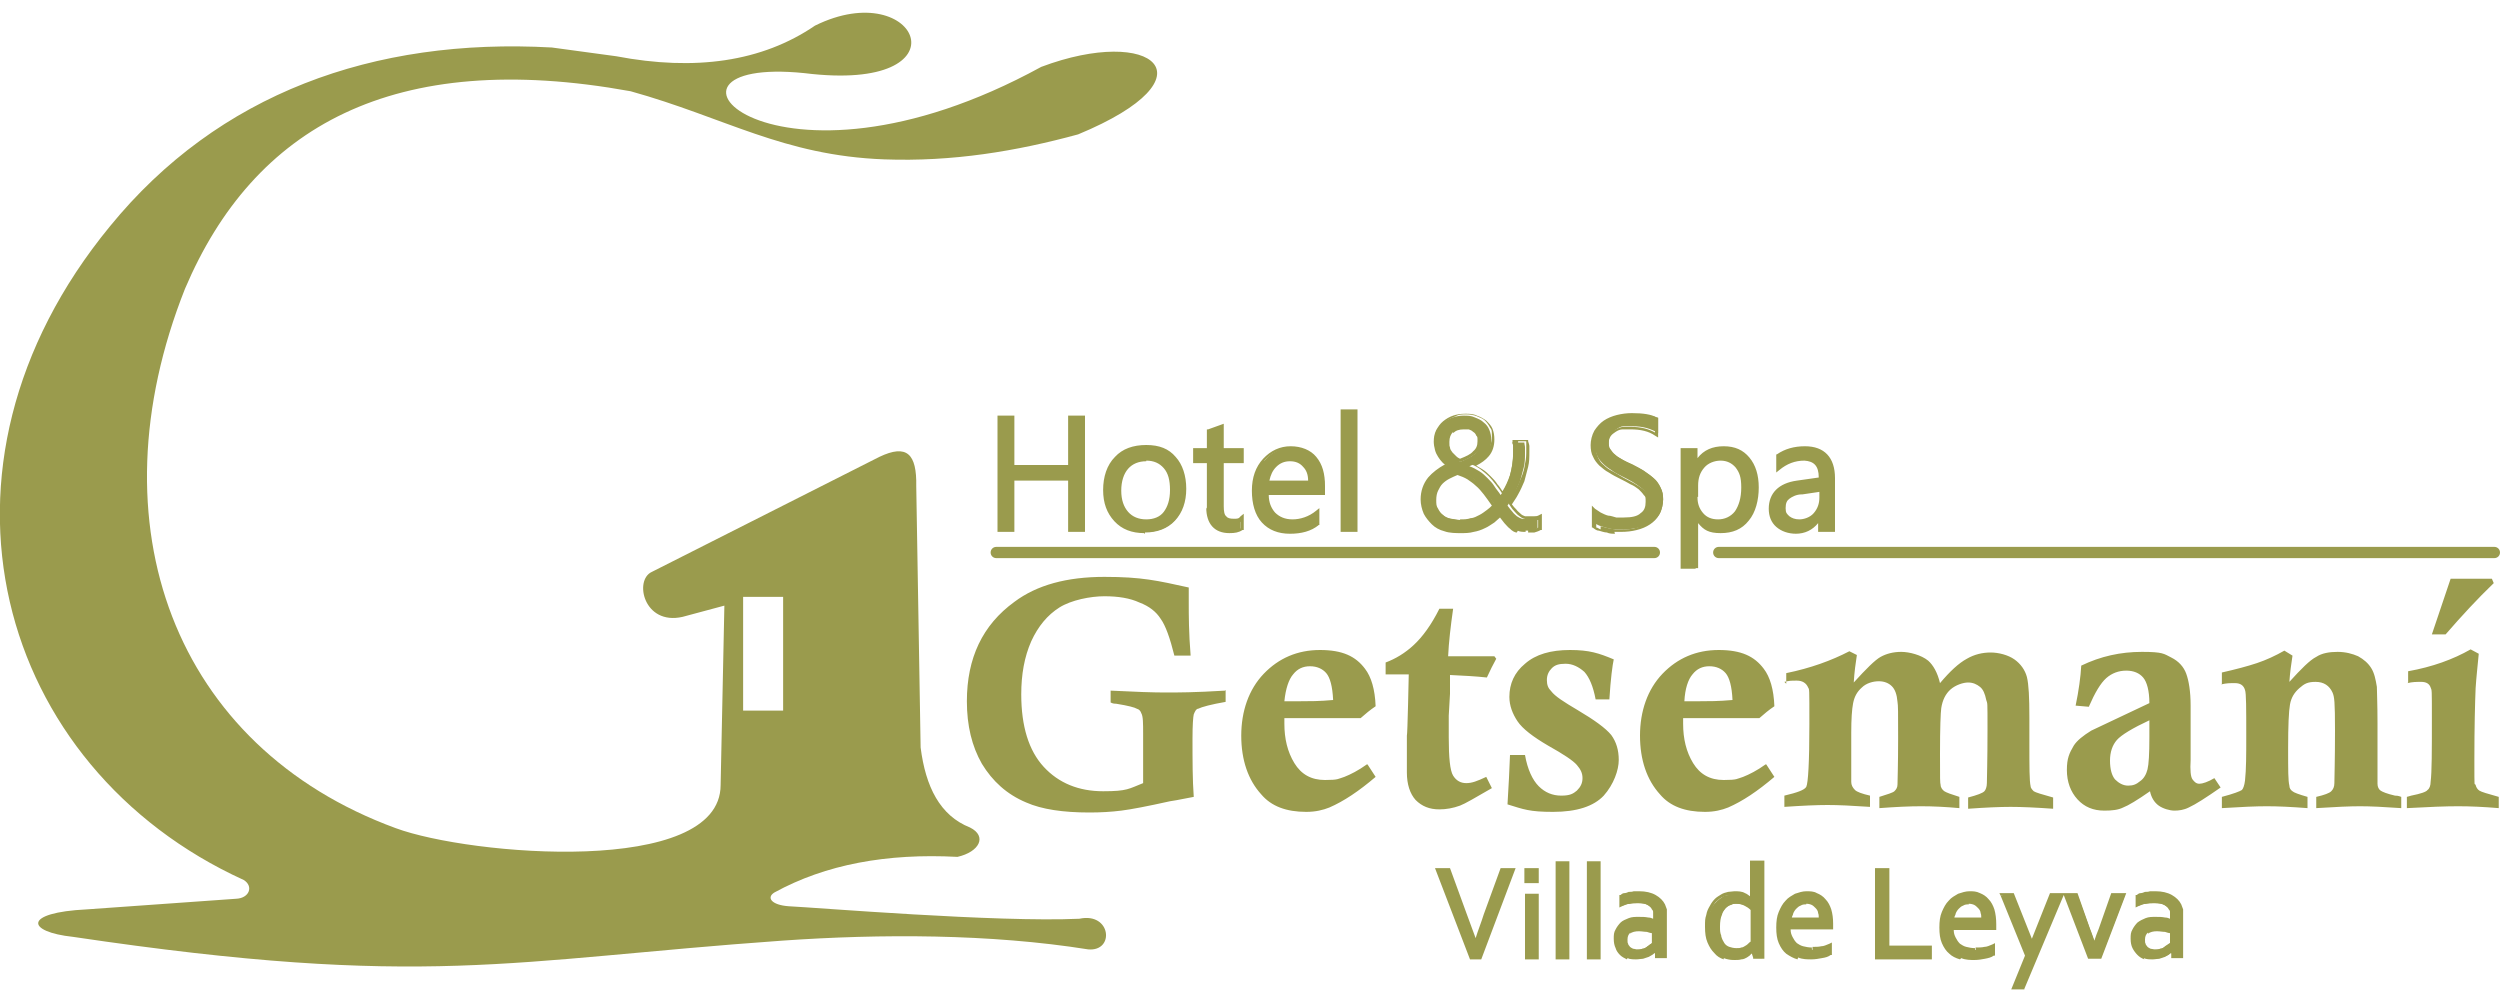
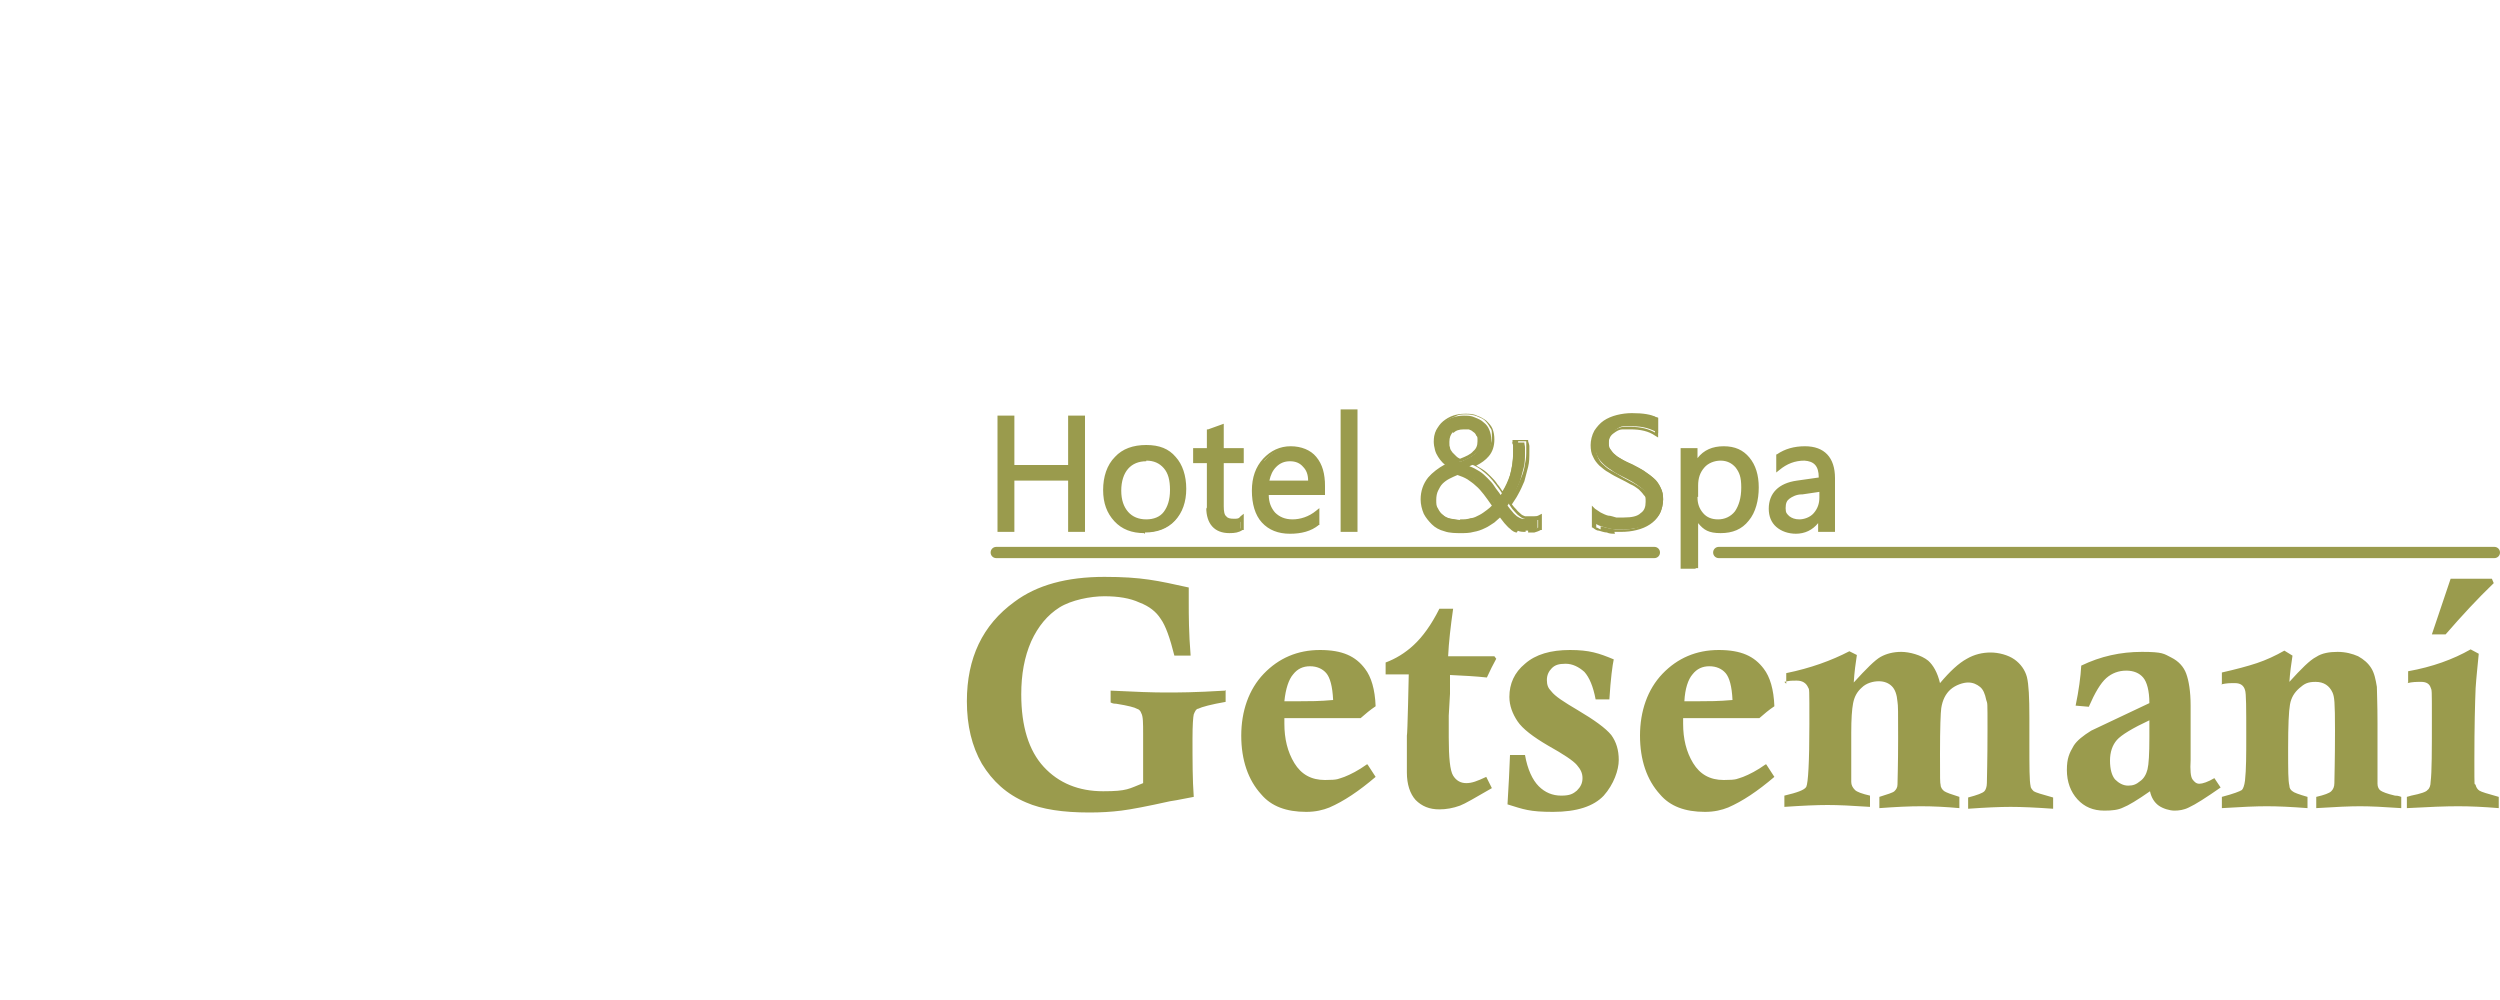
<svg xmlns="http://www.w3.org/2000/svg" id="Capa_1" version="1.1" viewBox="0 0 400 160">
  <defs>
    <style>
      .st0, .st1 {
        fill: #9a9b4d;
      }

      .st1 {
        fill-rule: evenodd;
      }

      .st2 {
        fill: #699;
        isolation: isolate;
        opacity: .4;
      }
    </style>
  </defs>
  <path class="st0" d="M173.4,84.8h-2.1v-8.2h-9.3v8.2h-2.1v-17.9h2.1v7.9h9.3v-7.9h2.1v17.9ZM183.1,85.1c-1.9,0-3.4-.6-4.5-1.8-1.1-1.2-1.7-2.8-1.7-4.8s.6-3.8,1.8-5,2.8-1.8,4.8-1.8,3.4.6,4.5,1.8c1.1,1.2,1.6,2.8,1.6,4.9s-.6,3.7-1.7,4.9c-1.2,1.2-2.7,1.8-4.6,1.8M183.3,73.5c-1.3,0-2.4.4-3.1,1.3-.8.9-1.2,2.1-1.2,3.7s.4,2.7,1.2,3.6,1.8,1.3,3.1,1.3,2.3-.4,3.1-1.3c.7-.9,1.1-2.1,1.1-3.7s-.4-2.8-1.1-3.7c-.7-.9-1.7-1.3-3.1-1.3M198.7,84.7c-.5.3-1.1.4-1.9.4-2.2,0-3.4-1.2-3.4-3.7v-7.6h-2.2v-1.7h2.2v-3.1l2-.7v3.8h3.2v1.7h-3.2v7.2c0,.9.1,1.5.4,1.8.3.4.8.6,1.4.6s1,0,1.3-.4v1.7h.2ZM211.8,78.9h-9c0,1.4.4,2.5,1.2,3.3.7.8,1.7,1.2,3,1.2s2.8-.5,4-1.4v1.9c-1.1.8-2.6,1.2-4.5,1.2s-3.2-.6-4.3-1.7c-1-1.2-1.5-2.8-1.5-4.9s.6-3.6,1.7-4.9c1.1-1.3,2.5-1.9,4.2-1.9s3,.5,3.9,1.6,1.4,2.6,1.4,4.5v1.1h0ZM209.7,77.2c0-1.2-.3-2.1-.9-2.8-.6-.7-1.3-1-2.3-1s-1.8.3-2.5,1-1.1,1.6-1.3,2.7h7ZM216.9,84.8h-2.1v-19h2.1v19ZM244.1,85.1c-.5,0-.9,0-1.3-.2-.4,0-.7-.3-1-.6-.3-.2-.6-.5-.9-.9-.3-.3-.6-.7-.9-1.2-.3.4-.7.7-1.2,1-.4.3-.9.6-1.5.9-.5.3-1.1.5-1.7.6-.6.2-1.3.2-2.1.2s-1.7,0-2.5-.3c-.7-.2-1.4-.6-1.9-1s-1-1-1.2-1.6c-.3-.6-.4-1.4-.4-2.2,0-1.3.4-2.4,1.1-3.3.7-.9,1.7-1.6,3.1-2.2-.3-.2-.5-.4-.8-.6-.2-.2-.5-.5-.7-.8s-.4-.7-.5-1c-.1-.4-.2-.8-.2-1.2,0-.7.1-1.2.4-1.8.2-.5.6-.9,1-1.3.4-.3.9-.6,1.5-.8.6-.2,1.2-.3,1.8-.3s1.2,0,1.8.3c.5.2,1,.4,1.4.8.4.3.7.7.9,1.2s.3,1,.3,1.6c0,1-.3,1.8-.9,2.5-.6.7-1.4,1.2-2.6,1.7.6.2,1.1.5,1.6.8s.9.7,1.3,1.1c.4.4.8.8,1.1,1.3s.7.9,1,1.4c.7-.9,1.2-2,1.5-3.1s.5-2.3.5-3.6,0-.6,0-.9,0-.6-.2-.8h2c0,.3.1.5.1.8v.9c0,.8,0,1.5-.2,2.3s-.4,1.5-.6,2.2c-.3.7-.6,1.4-.9,2.1-.3.6-.7,1.2-1.1,1.8.3.4.6.8.8,1,.2.3.5.5.7.7.3.2.5.3.8.4s.6,0,.9,0,.5,0,.8,0c.3,0,.5-.2.8-.3v1.9c-.3,0-.6.2-.9.3h-1M233.6,83.3c.6,0,1.2,0,1.8-.2.5,0,1-.3,1.5-.6.5-.2.9-.5,1.2-.8.4-.3.7-.6,1-1-.5-.8-1-1.5-1.4-2-.4-.6-.9-1-1.3-1.5-.4-.4-.9-.8-1.4-1-.5-.3-1.1-.6-1.7-.8-.5.2-1,.4-1.5.7-.4.3-.8.6-1.1.9s-.6.8-.8,1.2c-.2.5-.3,1-.3,1.6s.1,1.1.3,1.5.5.8.9,1.1c.4.3.8.5,1.3.6s1,.2,1.6.2M236.7,70.6c0-.4,0-.8-.2-1.1-.2-.3-.3-.5-.6-.7-.2-.2-.5-.3-.8-.4-.3,0-.6,0-.9,0-.8,0-1.5.2-2,.7s-.7,1-.7,1.8,0,.7.2,1c.1.3.3.6.4.8.2.3.4.5.7.7s.5.4.8.5c1-.4,1.8-.8,2.4-1.3.5-.5.8-1.1.8-1.8M255,84.1v-2.5c.3.3.6.5,1,.7s.8.4,1.3.5c.4,0,.9.3,1.3.3s.9,0,1.2,0c1.3,0,2.3-.2,2.9-.7s1-1.2,1-2.1-.1-.9-.3-1.3c-.2-.4-.5-.7-.9-1s-.8-.6-1.3-.9-1.1-.6-1.7-.9-1.2-.6-1.7-1c-.5-.3-1-.7-1.4-1.1s-.7-.8-.9-1.3-.3-1.1-.3-1.7.2-1.5.5-2.1c.4-.6.8-1.1,1.4-1.5s1.2-.7,2-.9c.7-.2,1.5-.3,2.3-.3,1.8,0,3.1.2,3.9.6v2.4c-1.1-.7-2.4-1.1-4.1-1.1s-.9,0-1.4,0c-.5,0-.9.3-1.2.5-.4.2-.6.5-.9.8-.2.3-.3.8-.3,1.2s0,.9.3,1.2c.2.3.4.6.8.9.3.3.7.5,1.2.8s1,.5,1.7.9c.6.3,1.3.6,1.8,1,.6.4,1.1.7,1.5,1.2.4.4.8.9,1,1.4.3.5.4,1.1.4,1.8s-.2,1.6-.5,2.2-.8,1.1-1.4,1.5-1.3.7-2,.8c-.8.2-1.6.3-2.4.3h-1.1c-.4,0-.8,0-1.3-.2-.4,0-.8-.2-1.2-.3s-.7-.3-.9-.4M271.3,83h0v7.8h-2v-18.7h2v2.2h0c1-1.7,2.5-2.5,4.4-2.5s2.9.6,3.9,1.7c.9,1.1,1.4,2.7,1.4,4.6s-.5,3.9-1.6,5.1c-1,1.3-2.5,1.9-4.3,1.9s-2.9-.7-3.8-2.2M271.3,77.8v1.8c0,1.1.3,2,1,2.7s1.6,1.1,2.6,1.1,2.2-.5,2.9-1.4c.7-.9,1.1-2.3,1.1-4s-.3-2.5-1-3.3-1.5-1.2-2.7-1.2-2.1.4-2.9,1.2c-.7.8-1.1,1.9-1.1,3.1M293.4,84.8h-2.1v-2h0c-.9,1.5-2.2,2.3-3.9,2.3s-2.3-.3-3-1-1.1-1.6-1.1-2.7c0-2.4,1.4-3.8,4.2-4.2l3.8-.5c0-2.2-.9-3.3-2.6-3.3s-2.9.5-4.2,1.6v-2.1c1.3-.8,2.7-1.2,4.4-1.2,3,0,4.5,1.6,4.5,4.8v8.3h0ZM291.4,78.4l-3.1.4c-1,0-1.7.4-2.2.7-.5.3-.7.9-.7,1.8s.2,1.1.7,1.5c.4.4,1,.6,1.8.6s1.9-.4,2.5-1.1c.7-.7,1-1.6,1-2.7v-1.3h0Z" />
  <path class="st0" d="M159.4,89.3c-.5,0-.9-.4-.9-.9s.4-.9.9-.9h105.3c.5,0,.9.4.9.9s-.4.9-.9.9h-105.3Z" />
-   <path class="st0" d="M236.1,151c.5-1.5,1-3.1,1.6-4.6l2.7-7.2h1.8l-5.3,13.9h-1.5l-5.3-13.9h1.8l2.7,7.2c.6,1.5,1.1,3.1,1.6,4.6h-.1ZM244.3,143.3h1.6v9.9h-1.6v-9.9ZM244.2,139.2h1.7v1.8h-1.7v-1.8ZM249.2,138.1h1.6v15.1h-1.6v-15.1ZM254.2,138.1h1.6v15.1h-1.6v-15.1ZM264.8,152.1h0c-.1.2-.3.3-.5.5s-.4.3-.7.4c-.3.1-.6.2-.9.3-.3,0-.6.1-1,.1s-.9,0-1.3-.2c-.4-.1-.7-.4-1-.6-.3-.3-.5-.6-.7-1s-.2-.8-.2-1.3,0-.9.3-1.3c.2-.4.4-.7.7-1,.3-.3.7-.5,1.2-.6.4-.1.9-.2,1.5-.2s1,0,1.4.1c.4,0,.8.2,1.2.3h0v-1.4c0-.2,0-.4-.2-.6-.2-.3-.5-.6-.9-.8s-.9-.3-1.6-.3-1,0-1.4.1c-.4,0-.9.2-1.3.4v-1.4c.2,0,.4-.2.6-.2s.5-.1.7-.2c.3,0,.5,0,.8-.1h.8c1,0,1.8.2,2.5.5.6.4,1.1.8,1.4,1.4.1.2.2.5.2.7v7.5h-1.4l-.2-1.1h0ZM264.7,148.8c-.3,0-.7-.2-1.1-.2s-.9-.1-1.4-.1-1.2.1-1.6.4c-.4.3-.6.7-.6,1.3s0,.6.1.8c0,.2.2.4.4.6.2.1.4.3.6.3s.5.1.7.1.7,0,1-.2c.3,0,.6-.2.8-.4.2-.1.4-.3.6-.4.2-.1.3-.2.4-.3v-2h.1ZM274.9,148.3c0,.6,0,1.1.2,1.6.1.5.3.8.6,1.2.2.3.5.6.9.8s.8.3,1.2.3.6,0,.9-.1c.3,0,.5-.2.8-.3.2-.1.4-.3.6-.5s.3-.3.4-.4v-5.2c-.3-.3-.7-.6-1.2-.8-.4-.2-.9-.3-1.4-.3s-.6,0-1,.2c-.3.1-.6.3-.9.6s-.5.7-.7,1.2-.3,1.1-.3,1.9M273.2,148.4c0-.7,0-1.3.2-1.8.1-.5.3-1,.5-1.4s.5-.7.8-1,.6-.5.9-.7.6-.3,1-.3.6-.1.9-.1c.6,0,1.1.1,1.6.3.4.2.8.5,1.2.9h0v-6.1h1.6v15.1h-1.2l-.3-1.1h0c-.1.2-.3.3-.4.5-.2.2-.4.3-.6.4-.2.1-.5.2-.8.3-.3,0-.6.1-1,.1s-1.1,0-1.6-.3c-.5-.2-1-.5-1.4-.9s-.7-.9-1-1.6c-.2-.6-.4-1.4-.4-2.3M289.1,144.4c-.4,0-.7,0-1,.2-.3.1-.6.3-.8.6-.2.2-.4.5-.6.9-.2.3-.2.7-.3,1.1h5c0-.4,0-.8-.2-1.1-.1-.3-.3-.6-.4-.9-.2-.3-.4-.4-.7-.6-.3-.1-.6-.2-1-.2M289.9,152c.5,0,1,0,1.5-.1.4,0,.9-.2,1.3-.4v1.3c-.4.2-.8.3-1.3.4-.5.1-1.1.1-1.7.1s-1.4,0-2-.3c-.6-.2-1.2-.5-1.6-.9-.5-.4-.8-.9-1.1-1.6-.3-.6-.4-1.4-.4-2.3s.1-1.7.4-2.3c.3-.7.6-1.2,1-1.7.4-.4.9-.8,1.4-1s1.1-.3,1.7-.3,1.1,0,1.6.3c.5.2.9.5,1.3.9s.6.9.8,1.5.3,1.4.3,2.2v.6h-6.8c0,.6,0,1.2.3,1.6.2.4.5.8.8,1.1s.7.5,1.2.6c.4.1.9.2,1.4.2M302,139.2v12.4h6.8v1.5h-8.5v-13.9h1.7ZM315,144.4c-.4,0-.7,0-1,.2-.3.1-.6.3-.8.6-.2.2-.4.5-.6.9-.1.3-.2.7-.3,1.1h5c0-.4,0-.8-.2-1.1-.1-.3-.3-.6-.4-.9-.2-.3-.4-.4-.7-.6-.3-.1-.6-.2-1-.2M315.9,152c.5,0,1,0,1.5-.1.4,0,.9-.2,1.3-.4v1.3c-.4.2-.8.3-1.3.4-.5.1-1.1.1-1.7.1s-1.4,0-2-.3c-.6-.2-1.2-.5-1.6-.9-.5-.4-.8-.9-1.1-1.6-.3-.6-.4-1.4-.4-2.3s.1-1.7.4-2.3c.2-.7.6-1.2,1-1.7.4-.4.9-.8,1.4-1s1.1-.3,1.7-.3,1.1,0,1.6.3c.5.2.9.5,1.3.9s.6.9.8,1.5c.2.6.3,1.4.3,2.2v.6h-6.8c0,.6,0,1.2.3,1.6.2.4.4.8.8,1.1.3.3.7.5,1.2.6.4.1.9.2,1.4.2M320.4,143.3h1.7l3.1,7.8h0l3.1-7.8h1.7l-6.2,14.7h-1.6l2.1-5-3.9-9.7h0ZM335.3,151.5c.2-.7.6-1.7,1-2.8l2-5.5h1.7l-3.8,9.9h-1.7l-3.8-9.9h1.7l2,5.5c.4,1.1.7,2,1,2.8h-.1ZM347.6,152.1h0c-.1.2-.3.3-.5.5s-.4.3-.7.4c-.3.1-.6.2-.9.3-.3,0-.6.1-1,.1s-.9,0-1.3-.2c-.4-.1-.7-.4-1-.6-.3-.3-.5-.6-.7-1s-.3-.8-.3-1.3,0-.9.3-1.3c.2-.4.4-.7.7-1,.3-.3.7-.5,1.1-.6.5-.1,1-.2,1.5-.2s1,0,1.4.1c.4,0,.8.2,1.2.3h0v-1.4c0-.2,0-.4-.2-.6-.2-.3-.5-.6-.9-.8s-.9-.3-1.6-.3-1,0-1.4.1c-.4,0-.9.2-1.3.4v-1.4c.2,0,.4-.2.6-.2s.5-.1.7-.2c.3,0,.5,0,.8-.1h.8c1,0,1.8.2,2.5.5.6.4,1.1.8,1.4,1.4.1.2.2.5.2.7v7.5h-1.4l-.2-1.1h.2ZM347.5,148.8c-.3,0-.6-.2-1.1-.2s-.9-.1-1.4-.1-1.2.1-1.6.4c-.4.3-.6.7-.6,1.3s0,.6.1.8c0,.2.2.4.4.6.2.1.4.3.6.3s.5.1.7.1.7,0,1-.2c.3,0,.6-.2.8-.4.2-.1.4-.3.6-.4.2-.1.3-.2.4-.3v-2h.1Z" />
-   <path class="st1" d="M29.6,46.2C40.6,20.3,62.9,7.7,100.9,14.6c15.1,4.2,24.4,10.3,40.6,10.9,10.9.4,21.1-1.3,31-4,22.2-9.2,11.9-17.5-5.9-10.8-43.3,23.7-66.3-1.9-37.9,1,26.5,3.3,18.3-15.8,1.7-7.6-8.5,5.8-19.2,7.3-31.8,4.9l-10.3-1.4c-28.6-1.6-53.4,7.4-70.7,28.6C-14.2,74.9-.5,122.8,39,140.8c1.6,1,.9,2.9-1.2,3l-23.9,1.7c-10.3.5-9.7,3.6-2.2,4.4,56.5,8.4,69.8,3.7,113.5.6,15.7-1.1,33.2-1.1,48.9,1.4,4.3.4,3.7-6-1.4-4.9-13.2.6-42.2-1.8-46.5-2-2.8-.2-3.6-1.4-2.3-2.2,8.2-4.5,18-6.3,29.3-5.7,3.5-.8,4.8-3.3,2-4.7-4.8-1.9-7.1-6.5-7.9-12.8l-.7-41.8c.1-5.2-1.5-6.8-5.9-4.7l-36.4,18.4c-2.9,1.3-1.3,8.6,4.9,7.2l6.7-1.8-.6,28.7c0,14.7-40.1,11.3-52,6.9C27.9,119.5,14.6,84,29.6,46.2M118.9,95.5h6.4v18.2h-6.4v-18.2Z" />
  <path class="st0" d="M196.1,110.4v1.9c-2.3.4-3.8.8-4.4,1.1-.3,0-.5.4-.7.9-.1.4-.2,1.7-.2,3.9,0,3.5,0,6.6.2,9.3-1.2.2-2.4.5-3.8.7-3.6.8-6.2,1.3-7.8,1.5s-3.3.3-5.1.3c-4.2,0-7.6-.5-10.1-1.6-3.1-1.3-5.4-3.4-7.1-6.2-1.6-2.8-2.4-6.1-2.4-10,0-6.9,2.5-12.2,7.6-15.9,3.6-2.7,8.4-4,14.4-4s8.5.6,13.5,1.7v2.4c0,2,0,4.8.3,8.5h-2.6c-.7-2.8-1.4-4.8-2.2-5.9-.7-1.1-1.8-2-3.4-2.6-1.5-.7-3.4-1-5.6-1s-5.3.6-7.2,1.8c-1.9,1.2-3.4,3-4.5,5.4-1.1,2.5-1.6,5.3-1.6,8.5,0,5.1,1.2,9,3.6,11.6,2.4,2.6,5.6,3.9,9.5,3.9s4.1-.4,6.4-1.3v-7.9c0-1.7,0-2.8-.3-3.3-.1-.3-.3-.6-.7-.7-.3-.2-1.4-.5-3.3-.8-.2,0-.5,0-.9-.2v-1.9c3.9.2,6.9.3,8.8.3s4.6,0,9.5-.3M218.8,122.3l1.3,2c-2.7,2.3-5.1,3.9-7.4,4.9-1,.4-2.2.7-3.7.7-3.2,0-5.6-.9-7.2-2.8-2.1-2.3-3.2-5.5-3.2-9.4s1.2-7.4,3.6-9.9c2.4-2.5,5.4-3.8,9-3.8s5.7,1,7.2,3c1,1.3,1.6,3.3,1.7,6-.9.6-1.6,1.2-2.4,1.9h-12.2v.9c0,2.4.5,4.5,1.6,6.3s2.7,2.7,4.9,2.7,2.1-.2,3.1-.5c1-.4,2.2-1,3.6-2M205.6,112.2h2.3c1.5,0,3.3,0,5.4-.2-.1-2.2-.5-3.6-1.1-4.3-.6-.7-1.5-1.1-2.6-1.1s-2,.4-2.7,1.3c-.7.8-1.2,2.3-1.4,4.3M239.1,105l.3.4c-.5.9-1,1.9-1.5,3-1.8-.2-3.8-.3-5.9-.4v3l-.2,3.5v3.5c0,3.2.2,5.3.7,6.1.5.8,1.2,1.2,2.1,1.2s1.7-.3,3.2-1l.9,1.8c-2.6,1.5-4.3,2.5-5.1,2.8-1.1.4-2.2.6-3.3.6-1.6,0-2.8-.5-3.8-1.5-.9-1-1.4-2.5-1.4-4.4v-5.9c.1,0,.3-9.8.3-9.8h-3.7v-1.9c1.6-.6,3.1-1.5,4.5-2.8s2.8-3.2,4.1-5.8h2.2c-.4,2.8-.7,5.4-.8,7.6h7M241.7,120.8h2.3c.4,2.3,1.2,4,2.2,5s2.2,1.5,3.6,1.5,1.9-.3,2.5-.8c.6-.6.9-1.2.9-2s-.3-1.4-.9-2.1c-.6-.7-2.1-1.7-4.6-3.1-2.4-1.4-4.1-2.7-4.9-3.9-.8-1.2-1.3-2.5-1.3-3.9,0-2.1.8-3.9,2.5-5.3,1.7-1.5,4.1-2.2,7.2-2.2s4.6.5,7,1.5c-.2.9-.5,3.1-.7,6.4h-2.2c-.4-2.1-1-3.5-1.8-4.4-.9-.8-1.9-1.3-3-1.3s-1.7.2-2.2.7-.8,1.1-.8,1.9.2,1.3.7,1.8c.6.8,2,1.7,4.2,3,2.7,1.6,4.5,2.9,5.4,4,.8,1.1,1.2,2.4,1.2,4s-.8,3.9-2.4,5.7c-1.6,1.7-4.3,2.6-8.1,2.6s-4.7-.4-7.3-1.2c.2-3,.3-5.6.4-7.9M282.6,122.3l1.3,2c-2.7,2.3-5.1,3.9-7.4,4.9-1,.4-2.2.7-3.7.7-3.2,0-5.6-.9-7.2-2.8-2.1-2.3-3.2-5.5-3.2-9.4s1.2-7.4,3.6-9.9,5.4-3.8,9-3.8,5.7,1,7.2,3c1,1.3,1.6,3.3,1.7,6-.9.6-1.6,1.2-2.4,1.9h-12.2v.9c0,2.4.5,4.5,1.6,6.3s2.7,2.7,4.9,2.7,2.1-.2,3.1-.5c1-.4,2.2-1,3.6-2M269.4,112.2h2.4c1.5,0,3.2,0,5.4-.2-.1-2.2-.5-3.6-1.1-4.3-.6-.7-1.5-1.1-2.6-1.1s-2,.4-2.7,1.3c-.7.8-1.2,2.3-1.3,4.3M285.8,109.4v-1.7c3.9-.8,7.2-2,10.1-3.5l1.2.6c-.2,1.3-.4,2.7-.5,4.4,2-2.2,3.4-3.6,4.3-4.1s2-.8,3.3-.8,3.2.5,4.3,1.4c.8.7,1.5,1.9,1.9,3.6,1.6-1.9,3-3.2,4.3-3.9,1.2-.7,2.5-1,3.8-1s2.8.4,3.8,1.1,1.7,1.7,2,2.8c.3,1.2.4,3.3.4,6.5v4c0,3.9,0,6.2.2,7,0,.3.3.6.5.8.3.2,1.3.5,3.1,1v1.8c-2.8-.2-5-.3-6.8-.3s-4,.1-6.8.3v-1.8c1.5-.4,2.3-.7,2.6-1,.2-.2.4-.7.4-1.3s.1-3.6.1-8.5,0-4.1-.2-4.8c-.2-1-.5-1.7-1-2.1s-1.1-.7-1.9-.7-2,.4-2.8,1.1-1.3,1.7-1.5,3c-.1.7-.2,3.1-.2,7.3s0,4.6.1,5c0,.4.3.8.6,1,.3.2,1.1.5,2.4.9v1.8c-2.2-.2-4.2-.3-6.1-.3s-4,.1-6.7.3v-1.8c1.3-.4,2.2-.7,2.4-.9.3-.3.5-.6.5-1.1s.1-3.1.1-7.4,0-5.2-.1-5.8c-.1-1.2-.4-2-.9-2.5s-1.2-.8-2.1-.8-2,.3-2.7,1c-.8.7-1.2,1.5-1.4,2.5-.2,1-.3,2.6-.3,4.7v7.9c0,.5.2.9.6,1.3.3.3,1.1.6,2.4.9v1.8c-2.9-.2-5.1-.3-6.8-.3s-4,.1-6.9.3v-1.8c2.1-.5,3.2-.9,3.5-1.4.3-.6.5-3.9.5-10s0-5.5-.2-5.9c-.3-.7-.9-1.1-1.8-1.1s-1.2,0-2,.2M334.4,113.1l-2.3-.2c.5-2.4.8-4.6.9-6.4,3.1-1.5,6.3-2.2,9.7-2.2s3.5.3,4.7.9,2,1.5,2.4,2.6.7,2.8.7,5.1v8.7c-.1,1.6,0,2.7.3,3.1s.6.7,1.1.7,1.4-.3,2.4-.9l1,1.5c-2.3,1.6-4,2.7-5.1,3.2-.8.4-1.6.5-2.3.5s-1.8-.3-2.5-.8-1.2-1.3-1.4-2.3c-2,1.4-3.5,2.3-4.3,2.6-.8.4-1.8.5-3,.5-1.8,0-3.2-.6-4.3-1.8-1.1-1.2-1.7-2.8-1.7-4.7s.4-2.7,1.1-3.9c.5-.8,1.5-1.6,2.8-2.4l9.3-4.4c0-2-.4-3.4-1-4.1s-1.5-1.1-2.7-1.1-2.3.4-3.2,1.2c-.9.8-1.8,2.3-2.8,4.6M344,115.2c-2.8,1.3-4.6,2.4-5.3,3.2-.7.8-1.1,1.9-1.1,3.3s.3,2.4.8,3c.6.6,1.3,1,2.1,1s1.3-.2,1.9-.7c.6-.4,1-1.1,1.2-1.9s.3-2.5.3-5.1v-2.9M355.5,109.4v-1.8c2.2-.5,4.1-1,5.6-1.5s3-1.2,4.4-2l1.3.8c-.2,1.3-.4,2.7-.5,4.2,1.9-2.1,3.3-3.5,4.3-4,.9-.6,2.1-.8,3.4-.8s2.4.3,3.3.7c.9.5,1.6,1.1,2.1,1.9s.7,1.8.9,3c0,.8.1,2.7.1,5.8v9.7c0,.5.2.9.5,1.1s1,.5,2.3.8c.2,0,.5,0,1,.2v1.8c-2.8-.2-5-.3-6.6-.3s-3.9.1-7,.3v-1.8c1.3-.3,2.1-.6,2.4-.9s.5-.7.5-1.3.1-3.7.1-8.4-.1-5.4-.4-6.1c-.5-1.1-1.4-1.7-2.7-1.7s-1.8.3-2.6,1c-.8.7-1.3,1.5-1.5,2.6s-.3,3.4-.3,7,0,5.2.2,6c0,.4.2.7.5.9.2.2,1,.5,2.4.9v1.8c-2.6-.2-4.7-.3-6.5-.3s-4,.1-7.2.3v-1.8c1.9-.5,2.9-.9,3.2-1.1.2-.2.4-.7.5-1.5.2-1.8.2-4.2.2-7.1,0-4.5,0-6.9-.2-7.4-.2-.7-.7-1.1-1.6-1.1s-1.3,0-2.2.2M385.3,109.2v-1.8c3.9-.7,7.2-1.9,10-3.5l1.3.7c-.2,2.1-.4,3.9-.5,5.5-.1,2.4-.2,6.2-.2,11.4s0,3.6.2,4.1c.1.4.3.7.6.9.3.2,1.3.5,3.1,1v1.8c-2.4-.2-4.5-.3-6.5-.3s-4.6.1-8.2.3v-1.8l.7-.2c1.5-.3,2.4-.6,2.6-.9.3-.2.5-.7.5-1.3.2-1.6.2-5,.2-10s0-4.6-.2-5.1c-.2-.6-.7-.9-1.5-.9s-1.4,0-2.2.2M398.7,92.6l.3.7c-2.6,2.5-5.1,5.2-7.7,8.2h-2.2l3-8.9c1.7,0,2.8,0,3.4,0s1.7,0,3.2,0" />
  <path class="st0" d="M271.3,91h-2.4v-19.3h2.7v1.6c1-1.3,2.4-1.9,4.2-1.9s3.1.6,4.1,1.8c1,1.2,1.5,2.8,1.5,4.8s-.5,4-1.6,5.3c-1.1,1.4-2.6,2-4.5,2s-2.7-.5-3.6-1.6v7.2h-.4ZM269.5,90.4h1.4v-7.7h.4v.3-.3h.3c.9,1.5,2,2.1,3.6,2.2,1.7,0,3-.6,4-1.8,1-1.2,1.5-2.9,1.5-4.9s-.4-3.3-1.3-4.4-2-1.6-3.6-1.6-3.2.8-4.2,2.4v.2h-.6v-2.3h-1.4v18.1-.2ZM271,83.1h.2c0,0-.2,0-.2,0ZM287.4,85.4c-1.3,0-2.4-.4-3.2-1.1-.8-.7-1.2-1.7-1.2-2.9,0-2.5,1.6-4.1,4.5-4.5l3.5-.5c0-1.9-.8-2.6-2.3-2.7-1.5,0-2.8.5-4,1.5l-.5.4v-2.9h.1c1.3-.9,2.8-1.3,4.5-1.3,3.1,0,4.8,1.8,4.8,5.1v8.6h-2.7v-1.4c-.9,1.1-2.1,1.7-3.6,1.7h.1ZM293.4,84.8v-.3.3ZM288.7,73.1c1.9,0,2.9,1.3,2.9,3.6v.3l-4.1.6c-2.7.4-3.9,1.6-4,3.9,0,1,.3,1.8,1,2.5.6.6,1.5.9,2.8.9s2.8-.7,3.7-2.2v-.2h.6v2h1.4v-8c0-3.1-1.3-4.4-4.2-4.5-1.5,0-2.9.3-4,1.1v1.3c1.2-.8,2.4-1.2,3.8-1.2h.1ZM201.9,83.6c-1.1-1.2-1.6-3-1.6-5.1s.6-3.8,1.8-5.1c1.2-1.3,2.7-2,4.4-2s3.2.6,4.1,1.7c1,1.2,1.4,2.7,1.4,4.7v1.4h-9c0,1.2.4,2.1,1,2.8.7.7,1.6,1.1,2.8,1.1s2.6-.4,3.8-1.4l.5-.4v2.7h-.1c-1.2,1-2.8,1.4-4.6,1.4h0c-1.9,0-3.4-.6-4.5-1.8M202.5,73.8c-1.1,1.2-1.6,2.7-1.6,4.7s.5,3.6,1.5,4.7,2.3,1.6,4,1.6,3.1-.4,4.1-1.1v-1.2c-1.1.8-2.3,1.1-3.7,1.1s-2.5-.4-3.3-1.3c-.8-.8-1.2-2-1.2-3.5v-.3h9v-.8c0-1.9-.4-3.3-1.3-4.3-.9-1-2-1.5-3.7-1.5s-2.9.6-4,1.8M211.8,78.9v-.3.3ZM183.1,85.4v-.6c1.9,0,3.3-.6,4.4-1.7,1.1-1.2,1.6-2.7,1.6-4.7s-.5-3.6-1.5-4.7-2.4-1.7-4.2-1.7-3.4.6-4.5,1.7-1.7,2.7-1.7,4.8.5,3.4,1.6,4.5,2.5,1.7,4.3,1.7v.6c-2,0-3.6-.6-4.8-1.9s-1.8-2.9-1.8-5,.6-4,1.9-5.3c1.2-1.3,2.9-1.9,5-1.9s3.6.6,4.7,1.9c1.1,1.2,1.7,3,1.7,5.1s-.6,3.8-1.8,5.1c-1.2,1.3-2.9,1.9-4.8,1.9h0v.2ZM258.4,85.4c-.4,0-.9,0-1.3-.2-.4,0-.9-.2-1.3-.3-.4,0-.7-.3-1-.5l.2-.3h.3-.3l-.2.3h-.1v-3.5l.5.5c.3.2.6.4.9.6.4.2.8.4,1.2.5.4,0,.9.2,1.3.3.4,0,.8,0,1.2,0,1.3,0,2.2-.2,2.7-.7.6-.4.8-1,.8-1.8s0-.8-.3-1.1c-.2-.3-.5-.6-.8-.9-.4-.3-.8-.6-1.3-.8-.5-.3-1.1-.6-1.7-.9s-1.2-.6-1.8-1c-.6-.3-1-.7-1.5-1.1-.4-.4-.8-.9-1-1.4-.3-.5-.4-1.2-.4-1.9s.2-1.6.6-2.3c.4-.6.9-1.2,1.5-1.6s1.3-.7,2.1-.9,1.6-.3,2.4-.3c1.8,0,3.1.2,4,.7h.2v3.2l-.5-.3c-1-.7-2.3-1-3.9-1s-.9,0-1.3,0c-.4,0-.8.2-1.1.4-.3.2-.6.4-.8.7-.2.3-.3.6-.3,1.1s0,.8.2,1c.1.3.4.6.7.8.3.3.7.5,1.2.8s1,.5,1.7.8c.6.3,1.3.7,1.8,1,.6.4,1.1.8,1.6,1.2.5.4.8.9,1.1,1.5.3.6.4,1.2.4,1.9s-.2,1.7-.6,2.4c-.4.7-.9,1.2-1.5,1.6s-1.3.7-2.1.9-1.6.3-2.5.3h-1.1M256.1,84.2l1.2.3c.4,0,.8.2,1.2.2h1c.8,0,1.6,0,2.4-.3.7-.2,1.4-.4,1.9-.8.5-.3,1-.8,1.3-1.4s.5-1.3.5-2.1-.1-1.2-.3-1.6c-.2-.5-.6-.9-1-1.3s-.9-.8-1.5-1.1c-.6-.3-1.2-.7-1.8-1-.6-.3-1.2-.6-1.7-.9s-.9-.5-1.3-.8-.6-.6-.8-1c-.2-.4-.3-.8-.3-1.3s.1-1,.4-1.4.6-.7,1-.9c.4-.2.8-.4,1.3-.5.5,0,1,0,1.4,0,1.5,0,2.7.3,3.8.9v-1.6c-.8-.3-1.9-.5-3.5-.5s-1.5,0-2.2.3c-.7.2-1.3.5-1.9.8-.6.4-1,.8-1.3,1.4s-.5,1.2-.5,2,.1,1.2.3,1.6c.2.5.5.9.9,1.2.4.4.8.7,1.4,1,.5.3,1.1.6,1.7,1,.6.3,1.1.6,1.7.9.5.3,1,.6,1.4.9s.7.7,1,1.1c.2.4.4.9.4,1.4,0,1-.4,1.8-1.1,2.3s-1.8.8-3.1.8-.8,0-1.3,0c-.5,0-.9-.2-1.4-.3-.5,0-.9-.3-1.3-.5l-.6-.3v1.7c.2,0,.4.2.7.3M242.7,85.2c-.4,0-.8-.3-1.1-.6-.3-.2-.6-.6-.9-.9-.2-.3-.5-.6-.7-.9-.3.3-.6.5-.9.8-.5.3-1,.7-1.5.9-.6.3-1.2.5-1.8.6-.7.2-1.4.2-2.1.2s-1.8,0-2.6-.3c-.8-.2-1.5-.6-2-1.1s-1-1.1-1.3-1.7c-.3-.7-.5-1.5-.5-2.3,0-1.3.4-2.5,1.2-3.5.7-.8,1.6-1.5,2.7-2.1-.1,0-.3-.2-.4-.3-.3-.3-.5-.6-.7-.9s-.4-.7-.5-1.1-.2-.9-.2-1.3c0-.7.1-1.3.4-1.9.3-.5.6-1,1.1-1.4s1-.7,1.6-.9c.6-.2,1.2-.3,1.9-.3s1.3,0,1.9.3c.6.2,1.1.5,1.5.8.4.4.8.8,1,1.3s.3,1.1.3,1.7c0,1.1-.3,2-.9,2.7-.5.6-1.2,1.1-2,1.5.3.2.7.4,1,.6.5.3.9.7,1.3,1.1.4.4.8.8,1.1,1.3.3.3.5.7.8,1.1.5-.8.9-1.7,1.2-2.6.3-1.1.5-2.3.5-3.5s0-.6,0-.9,0-.5-.1-.8v-.4c-.1,0,.3,0,.3,0h2.2v.2c.1.3.2.6.2.8v.9c0,.8,0,1.6-.2,2.4s-.4,1.5-.6,2.3c-.3.7-.6,1.4-1,2.1-.3.6-.7,1.1-1,1.6.2.3.5.6.7.8.2.3.5.5.7.7s.4.3.7.4c.2,0,.5,0,.8,0h.7c.2,0,.5,0,.8-.2l.4-.2v2.6h-.2c-.3.2-.7.3-1,.4h-1v-.6h.9c.2,0,.5,0,.7-.2v-1.2c-.1,0-.3,0-.4,0-.3,0-.6,0-.8,0s-.7,0-1-.2c-.3,0-.6-.3-.9-.5-.3-.2-.5-.5-.8-.8s-.5-.7-.8-1.1v-.2c-.1,0,0-.2,0-.2.4-.5.8-1.1,1.1-1.8.3-.6.6-1.3.9-2,.3-.7.5-1.4.6-2.2.2-.8.2-1.5.2-2.2v-1.4h-1.3v1.4c0,1.3-.2,2.5-.5,3.7s-.9,2.2-1.6,3.2l-.3.4-.2-.4c-.3-.5-.7-1-1-1.4s-.7-.9-1.1-1.3c-.4-.4-.8-.7-1.3-1.1-.4-.3-.9-.6-1.5-.8l-.7-.3.7-.3c1.1-.5,1.9-1,2.5-1.6.5-.6.8-1.3.8-2.3s0-1-.3-1.4c-.2-.4-.5-.8-.8-1.1-.3-.3-.8-.5-1.3-.7s-1.1-.3-1.7-.3-1.2,0-1.7.3c-.5.2-1,.4-1.4.7-.4.3-.7.7-.9,1.2s-.3,1-.3,1.6,0,.8.2,1.2c.1.4.3.7.4,1,.2.3.4.6.6.8.2.2.5.4.7.6l.4.3-.5.2c-1.3.6-2.3,1.3-3,2.1-.7.8-1,1.8-1,3.1s.1,1.5.4,2.1c.3.6.7,1.1,1.2,1.5s1.1.7,1.8.9c.7.2,1.5.3,2.4.3s1.4,0,2-.2c.6,0,1.2-.3,1.7-.6.5-.2,1-.5,1.4-.9.4-.3.8-.7,1.1-1l.3-.3.2.3c.3.4.6.8.9,1.2.3.3.6.6.8.8.3.2.6.4.9.5.3,0,.7.2,1.2.2v.6c-.5,0-1,0-1.4-.2M193.1,81.4v-7.3h-2.2v-2.4h2.2v-3h.2l2.5-.9v3.9h3.2v2.4h-3.2v6.9c0,.8.1,1.4.4,1.6.2.3.6.4,1.2.4s.8,0,1.1-.4l.5-.4v2.6h-.2c-.6.4-1.2.5-2.1.5-2.4,0-3.7-1.5-3.7-4.1M191.6,73.5h2.2v7.9c0,2.4.9,3.4,3.1,3.4s1.2,0,1.6-.3v-1c-.3,0-.7.2-1,.2-.7,0-1.3-.2-1.7-.7s-.5-1.1-.5-2v-7.5h3.2v-1.1h-3.2v-3.7l-1.4.5v3.2h-2.2v1.1h-.1ZM216.9,85.1h-2.4v-19.6h2.7v19.6h-.3ZM216.9,84.8v-.3.3ZM215.2,84.5h1.4v-18.3h-1.4v18.3ZM173.3,85.1h-2.4v-8.2h-8.6v8.2h-2.7v-18.6h2.7v7.9h8.6v-7.9h2.7v18.6h-.3ZM173.3,84.8v-.3.3ZM171.6,76.3v8.2h1.5v-17.3h-1.5v7.9h-9.9v-7.9h-1.5v17.3h1.5v-8.2h9.9ZM274.9,83.7c-1.1,0-2.1-.4-2.9-1.2-.7-.8-1.1-1.8-1.1-2.9v-1.8c0-1.3.4-2.4,1.2-3.3.8-.9,1.8-1.4,3.1-1.3,1.2,0,2.2.4,2.9,1.3.7.9,1.1,2.1,1.1,3.5s-.4,3.1-1.1,4.2c-.8,1-1.8,1.6-3.2,1.6h0ZM271.6,79.6c0,1,.3,1.8.9,2.5s1.4,1,2.4,1,2-.4,2.7-1.3c.6-.9,1-2.1,1-3.8s-.3-2.4-.9-3.2c-.6-.7-1.4-1.1-2.4-1.1s-2,.4-2.6,1.1c-.7.8-1,1.7-1,2.9v1.8h-.1ZM183.3,83.7c-1.4,0-2.5-.5-3.3-1.4s-1.2-2.2-1.2-3.8.4-2.9,1.2-3.9,2-1.5,3.4-1.4v.6c-1.2,0-2.2.4-2.9,1.2-.7.8-1.1,2-1.1,3.5s.4,2.6,1.1,3.4c.7.8,1.7,1.2,2.9,1.2s2.2-.4,2.8-1.2c.6-.8,1-1.9,1-3.5s-.3-2.7-1-3.5-1.6-1.2-2.8-1.2v-.6c1.4,0,2.5.5,3.3,1.4.8,1,1.1,2.3,1.1,3.9s-.4,2.9-1.1,3.9c-.8.9-1.9,1.4-3.3,1.4h0ZM285.9,83c-.5-.5-.8-1.1-.8-1.8s.3-1.6.9-2.1c.6-.4,1.3-.6,2.3-.8l3.1-.4h.4v1.6c0,1.2-.4,2.2-1.1,2.9-.7.8-1.7,1.2-2.8,1.2s-1.5-.2-2-.7M288.3,79.1c-.9,0-1.6.4-2,.7-.4.3-.6.7-.6,1.5s.2.9.6,1.3c.4.3.9.5,1.6.5s1.7-.3,2.3-1c.6-.7.9-1.5.9-2.5v-.9l-2.7.4h0ZM231.9,83.4c-.5-.2-1-.4-1.4-.7-.4-.3-.7-.7-1-1.2-.2-.5-.3-1-.3-1.6s0-1.2.3-1.7c.2-.5.5-.9.8-1.3.4-.4.8-.7,1.2-1s.9-.5,1.5-.7h.2c.7.3,1.2.5,1.8.8.5.3,1,.7,1.5,1.1s.9.9,1.3,1.5c.4.6.9,1.3,1.4,2.1v.2c.1,0,0,.2,0,.2l-1,1c-.4.3-.8.6-1.3.8-.5.2-1,.4-1.5.6-.6,0-1.2.2-1.8.2v-.6c.6,0,1.2,0,1.7-.2.5,0,1-.3,1.4-.5s.8-.5,1.2-.8c.3-.2.6-.5.8-.7-.5-.7-.9-1.3-1.3-1.8-.4-.5-.8-1-1.3-1.4-.4-.4-.9-.7-1.3-1-.5-.3-1-.5-1.6-.7-.5.2-.9.4-1.3.6-.4.2-.8.5-1.1.8s-.5.7-.7,1.1-.3.9-.3,1.5,0,1,.3,1.4c.2.4.4.7.8,1,.3.3.7.5,1.2.6.4,0,.9.2,1.5.2v.6c-.6,0-1.1,0-1.7-.2M202.4,77.5v-.4c.2-1.2.7-2.2,1.4-2.9.7-.7,1.6-1.1,2.7-1.1s2,.4,2.6,1.1.9,1.7.9,3h-.3v-.3.3h.3v.3h-7.6,0ZM209.3,76.9c0-1-.3-1.7-.8-2.2-.5-.6-1.2-.9-2.1-.9s-1.6.3-2.2.9c-.6.6-.9,1.3-1.1,2.2h6.2ZM233.4,74c-.3-.2-.6-.3-.8-.5-.3-.2-.5-.5-.7-.8s-.4-.6-.5-.9-.2-.7-.2-1.1c0-.8.3-1.5.8-2,.6-.5,1.3-.8,2.2-.8s.6,0,1,0c.3,0,.6.3.9.5.3.2.5.5.7.8s.3.8.3,1.2c0,.8-.3,1.5-.9,2.1-.6.5-1.4,1-2.5,1.4h-.3ZM232.5,69.1c-.4.4-.6.9-.6,1.6s0,.6.1.9c0,.3.2.5.4.8.2.2.4.4.6.6.2.2.4.3.6.4,1-.4,1.7-.7,2.1-1.2.5-.4.7-.9.7-1.6s0-.7-.2-.9c-.1-.3-.3-.5-.5-.6-.2-.2-.4-.3-.7-.4-.3,0-.5,0-.8,0-.8,0-1.3.2-1.7.6" />
  <path class="st0" d="M275,89.3c-.5,0-.9-.4-.9-.9s.4-.9.9-.9h124.1c.5,0,.9.4.9.9s-.4.9-.9.9h-124.1Z" />
-   <path class="st0" d="M323.9,158.3h-2.1l2.2-5.4-3.9-9.6h.3c0-.1-.3,0-.3,0l-.2-.4h2.3l2.9,7.3,2.9-7.3h4.4l2,5.7c.3.7.5,1.4.7,1.9.2-.6.4-1.2.7-1.9l2-5.7h2.4l-4,10.5h-2.1l-3.9-10.2-6.3,15h-.2.2ZM324.7,153l-2,4.7h.9l5.9-14.1h-1l-3.1,7.8h-.5l-3.1-7.8h-1l3.8,9.4h.1ZM334.7,152.9h1.3l3.5-9.3h-1l-1.9,5.3c-.4,1.1-.7,2-1,2.8v.2h-.6v-.2c-.3-.8-.6-1.7-1-2.8l-1.9-5.3h-1l3.5,9.3h.1ZM335.3,151.5h0ZM343.1,153.5c-.5-.2-.8-.4-1.1-.7-.3-.3-.6-.7-.8-1.1-.2-.4-.3-.9-.3-1.5s0-1,.3-1.5c.2-.4.5-.8.8-1.1.4-.3.8-.5,1.3-.7s1-.2,1.6-.2,1,0,1.5.1c.3,0,.6.1.8.2v-1c0-.2,0-.3-.2-.5-.1-.3-.4-.5-.7-.7-.3-.2-.8-.3-1.5-.3s-.9,0-1.4.1c-.4,0-.8.2-1.3.4l-.4.2v-2h.2c.2-.2.4-.3.6-.3s.5-.1.7-.2c.3,0,.5,0,.8-.1h.9c1,0,1.9.2,2.6.6.7.4,1.2.9,1.5,1.5.1.3.2.5.3.8v7.8h-1.9v-.8q-.1,0-.2.1c-.2.2-.5.3-.8.5-.3.1-.6.2-.9.3-.3,0-.7.1-1.1.1s-1,0-1.4-.2M343.5,147.6c-.4.1-.8.3-1,.6-.3.2-.5.5-.7.9-.2.3-.2.7-.2,1.2s0,.9.2,1.2c.1.4.3.6.6.9.3.2.5.4.9.6.4.1.8.2,1.2.2s.6,0,.9-.1c.3,0,.6-.2.8-.3.2-.1.5-.3.6-.4.2-.2.3-.3.5-.4h0c0-.1.2-.1.2-.1h0v.3h0v-.3h.3v.3l.2.8h.8v-7.1c0-.2-.1-.5-.2-.6-.3-.5-.7-.9-1.2-1.3-.6-.3-1.3-.5-2.3-.5s-.5,0-.8,0-.5,0-.8.1c-.2,0-.5.1-.7.2-.1,0-.3,0-.4.1v.7c.3,0,.6-.2.9-.3.5-.1,1-.2,1.5-.2s1.3.1,1.7.4c.4.2.8.6,1,1,0,.2.2.4.2.7v1.8h-.5c-.3-.1-.7-.2-1.1-.3-.4,0-.9-.1-1.4-.1s-1,0-1.4.2M347.3,152.1h.3-.3ZM313.6,153.5c-.7-.2-1.3-.5-1.7-.9-.5-.4-.9-1-1.2-1.7-.3-.7-.4-1.5-.4-2.5s.1-1.8.4-2.5.6-1.3,1.1-1.8c.4-.5,1-.8,1.5-1.1.6-.2,1.2-.4,1.8-.4s1.1,0,1.7.3c.5.2,1,.5,1.4,1,.4.4.7,1,.9,1.6.2.7.3,1.5.3,2.4v.9h-6.8c0,.5.1.8.3,1.2.2.4.4.7.7,1,.3.2.6.4,1,.5s.9.2,1.4.2v.6c-.5,0-1,0-1.5-.2-.5-.1-.9-.4-1.3-.7s-.7-.7-.9-1.2c-.2-.5-.3-1.1-.3-1.7v-.3h6.8v-.3c0-.8,0-1.6-.3-2.2-.2-.6-.5-1.1-.8-1.4-.3-.4-.7-.6-1.1-.8-.5-.2-.9-.3-1.4-.3s-1.1.1-1.6.3-.9.5-1.3.9-.7.9-.9,1.6c-.2.6-.4,1.4-.4,2.2s.1,1.6.4,2.2c.3.6.6,1.1,1,1.5s.9.6,1.5.8,1.2.3,1.9.3,1.1,0,1.6-.1c.4,0,.8-.2,1.1-.3v-.7c-.3,0-.6.2-.9.2-.5,0-1,.1-1.5.1v-.6c.5,0,1,0,1.4-.1.4,0,.8-.2,1.3-.4l.4-.2v2h-.2c-.4.3-.9.4-1.4.5s-1.1.2-1.7.2-1.4,0-2.1-.3M287.6,153.5c-.7-.2-1.2-.5-1.8-.9-.5-.4-.9-1-1.2-1.7-.3-.7-.4-1.5-.4-2.5s.1-1.8.4-2.5.6-1.3,1.1-1.8c.4-.5,1-.8,1.5-1.1.6-.2,1.2-.4,1.8-.4s1.2,0,1.7.3c.5.2,1,.5,1.4,1,.4.4.7,1,.9,1.6.2.7.3,1.4.3,2.3v.9h-6.8c0,.5.1.8.3,1.2.2.4.4.7.7,1,.3.2.6.4,1,.5s.9.2,1.4.2v.6c-.5,0-1,0-1.5-.2-.5-.1-.9-.4-1.3-.7s-.7-.7-.9-1.2c-.2-.5-.3-1.1-.3-1.7v-.3h6.8v-.3c0-.8-.1-1.6-.3-2.2-.2-.6-.5-1.1-.8-1.4-.3-.4-.7-.6-1.1-.8s-.9-.3-1.4-.3-1.1.1-1.6.3-.9.5-1.3.9-.7.9-.9,1.6c-.2.6-.4,1.4-.4,2.2s.1,1.6.4,2.2c.3.6.6,1.1,1,1.5s.9.6,1.5.8,1.2.3,1.9.3,1.1,0,1.6-.1c.4,0,.8-.2,1.1-.3v-.7c-.3,0-.6.2-.9.2-.5,0-1,.1-1.5.1v-.6c.5,0,1,0,1.4-.1.4,0,.8-.2,1.3-.4l.4-.2v2h-.2c-.4.3-.8.4-1.4.5-.5.1-1.1.2-1.7.2s-1.4,0-2.1-.3M275.8,153.5c-.6-.2-1.1-.5-1.5-1-.5-.5-.8-1-1.1-1.7-.3-.7-.4-1.5-.4-2.5s0-1.3.2-1.9c.1-.6.3-1,.6-1.5.2-.4.5-.8.8-1.1s.7-.5,1-.7.7-.3,1.1-.4c.3,0,.7-.1,1-.1.6,0,1.2,0,1.7.3.3.1.5.3.8.5v-5.7h2.3v15.7h-1.8v-.2l-.2-.6h-.1c-.2.3-.4.4-.7.6-.2.1-.5.3-.9.3-.3.1-.7.1-1.1.1-.6,0-1.2-.1-1.7-.3M273.5,148.3c0,.9.1,1.6.4,2.2.2.6.5,1.1.9,1.5s.8.6,1.3.8,1,.3,1.5.3.7,0,.9-.1c.3,0,.5-.2.7-.3s.4-.3.5-.4c.2-.2.3-.3.4-.5h0c0-.1.2-.1.2-.1h.3v.2l.3.9h.7v-14.5h-1v6.1h-.6c-.3-.5-.7-.7-1.1-.9s-.9-.3-1.4-.3h-.9c-.3,0-.6.2-.9.3s-.6.3-.9.6c-.3.2-.5.5-.7.9s-.4.8-.5,1.3-.2,1.1-.2,1.7M260.3,153.5c-.4-.2-.8-.4-1.1-.7-.3-.3-.6-.7-.7-1.1-.2-.4-.3-.9-.3-1.5s0-1,.3-1.5c.2-.4.5-.8.8-1.1s.8-.5,1.3-.7,1-.2,1.6-.2,1,0,1.5.1c.3,0,.6.1.8.2v-1c0-.2,0-.3-.2-.5-.1-.3-.4-.5-.7-.7-.3-.2-.8-.3-1.4-.3s-.9,0-1.4.1c-.4,0-.8.2-1.3.4l-.4.2v-2h.2c.2-.2.4-.3.6-.3s.5-.1.7-.2c.3,0,.5,0,.8-.1h.9c1,0,1.9.2,2.6.6.7.4,1.2.9,1.5,1.5.1.3.2.5.3.8v7.8h-1.9v-.8q-.1,0-.2.1c-.2.2-.5.3-.8.5-.3.1-.6.2-.9.3-.3,0-.7.1-1.1.1s-1,0-1.4-.2M260.7,147.6c-.4.1-.8.3-1,.6-.3.2-.5.5-.7.9-.2.3-.2.7-.2,1.2s0,.9.2,1.2c.1.4.3.6.6.9.3.2.5.4.9.6.4.1.8.2,1.2.2s.6,0,.9-.1c.3,0,.6-.2.8-.3.2-.1.5-.3.6-.4.2-.2.3-.3.5-.4h0c0-.1.2-.1.2-.1h0v.3h0v-.3h.3v.3l.2.8h.8v-7.1c0-.2-.1-.5-.2-.6-.2-.5-.7-.9-1.2-1.3-.6-.3-1.3-.5-2.3-.5s-.5,0-.8,0-.5,0-.8.1c-.2,0-.5.1-.7.2-.1,0-.3,0-.4.1v.7c.3,0,.6-.2.9-.3.5-.1,1-.2,1.5-.2s1.3.1,1.7.4c.4.2.8.6,1,1s.2.4.2.7v1.8h-.5c-.3-.1-.7-.2-1.1-.3-.4,0-.9-.1-1.4-.1s-1,0-1.4.2M264.5,152.1h.3-.3ZM300,153.5v-14.6h2v.3-.3h.3v12.4h6.8v2.2h-9.1,0ZM300.6,152.9h7.9v-.9h-6.8v-12.4h-1.1v13.3h0ZM255.8,153.5h-1.6v-.3h.3-.3v.3h-.3v-15.7h2.2v15.7h-.3ZM255.5,138.4h-1v14.5h1v-14.5ZM250.8,153.5h-1.6v-.3h.3-.3v.3h-.3v-15.7h2.2v15.7h-.3,0ZM250.5,138.4h-1v14.5h1v-14.5ZM245.9,153.5h-1.6v-.3h.3-.3v.3h-.3v-10.5h2.2v10.5h-.3,0ZM245.6,143.6h-1v9.3h1v-9.3ZM236.9,153.5h-1.7l-5.6-14.6h2.4l2.7,7.4c.5,1.3.9,2.5,1.4,3.8.4-1.3.9-2.5,1.3-3.8l2.7-7.4h2.4l-5.5,14.6h-.2.1ZM235.6,152.9h1.1l5.1-13.3h-1.1l-2.6,7c-.6,1.5-1.1,3.1-1.6,4.6v.2h-.6v-.2c-.6-1.5-1.1-3.1-1.7-4.6l-2.6-7h-1.1l5.1,13.3h0ZM236.2,151h0ZM343.9,152.2c-.3,0-.5-.2-.7-.4s-.4-.4-.5-.7-.2-.6-.2-.9c0-.7.2-1.2.7-1.6.5-.3,1.1-.5,1.8-.5s1,0,1.4.1c.4,0,.8.1,1.1.2v.3-.3h.2v2.4h-.1c0,.2-.2.3-.4.4-.2.2-.4.3-.6.5-.2.1-.5.3-.9.4-.3.1-.7.2-1.1.2s-.6,0-.8-.1M343.7,149.2c-.3.2-.5.6-.5,1.1s0,.5.1.7c0,.2.2.3.3.5.1.1.3.2.5.3.2,0,.4.1.7.1s.6,0,.9-.1c.3,0,.5-.2.7-.3s.4-.3.6-.4c.1,0,.2-.2.2-.2v-1.6c-.2,0-.5-.1-.8-.2-.4,0-.8-.1-1.3-.1s-1.1.1-1.4.4M276.4,152.1c-.4-.2-.7-.5-1-.8-.3-.4-.5-.8-.6-1.3s-.2-1-.2-1.6,0-1.5.3-2c.2-.5.5-1,.8-1.3s.7-.6,1.1-.7c.4-.1.7-.2,1.1-.2s1.1.1,1.6.3.9.5,1.2.9h0v5.6c-.1.2-.2.3-.4.5-.2.2-.4.4-.6.5-.2.2-.5.3-.8.4-.3.1-.6.2-1,.2s-1-.1-1.4-.3M275.4,149.8c.1.4.3.8.5,1.1s.5.5.8.6.7.2,1.1.2.6,0,.8-.1c.3,0,.5-.2.7-.3s.4-.3.5-.4c.1-.1.3-.3.3-.2v-5.1c-.3-.3-.6-.5-1-.7s-.8-.3-1.3-.3-.5,0-.9.2c-.3,0-.6.3-.8.5-.2.3-.5.6-.6,1.1-.2.4-.3,1.1-.3,1.8s0,1,.2,1.5M261.2,152.2c-.3,0-.5-.2-.7-.4s-.4-.4-.5-.7-.2-.6-.2-.9c0-.7.2-1.2.7-1.6.5-.3,1.1-.5,1.8-.5s1,0,1.4.1c.4,0,.8.1,1.1.2v.3-.3h.2v2.4h-.1c0,.2-.2.3-.4.4-.2.2-.4.3-.6.5-.3.1-.5.3-.9.4-.3.1-.7.2-1.1.2s-.6,0-.8-.1M260.9,149.2c-.3.2-.5.6-.5,1.1s0,.5.1.7c0,.2.2.3.3.5.1.1.3.2.5.3.2,0,.4.1.6.1s.6,0,.9-.1c.3,0,.5-.2.7-.3s.4-.3.5-.4c0,0,.2-.1.3-.2v-1.6c-.2,0-.5-.1-.8-.2-.4,0-.8-.1-1.3-.1s-1.1.1-1.4.4M312,147.5v-.3c0-.4.2-.8.3-1.2.2-.4.4-.7.6-1,.3-.3.6-.5.9-.7.4-.2.7-.2,1.2-.2v.6c-.3,0-.6,0-.9.2-.3.1-.5.3-.7.5s-.4.5-.5.8c0,.2-.2.4-.2.6h4.3c0-.2,0-.5-.1-.7,0-.3-.2-.6-.4-.8-.2-.2-.4-.4-.6-.5s-.5-.2-.9-.2v-.6c.4,0,.8,0,1.1.2.3.2.6.4.8.7.2.3.4.6.5,1s.2.8.2,1.2v.3h-5.7.1ZM286,147.5v-.3c0-.4.2-.8.3-1.2.2-.4.4-.7.6-1,.3-.3.6-.5.9-.7.4-.2.8-.2,1.2-.2v.6c-.3,0-.6,0-.9.2-.3.1-.5.3-.7.5s-.4.5-.5.8c0,.2-.2.4-.2.6h4.3c0-.2,0-.5-.1-.7,0-.3-.2-.6-.4-.8-.2-.2-.4-.4-.6-.5s-.5-.2-.9-.2v-.6c.4,0,.8,0,1.1.2.3.2.6.4.8.7.2.3.4.6.5,1s.2.8.2,1.2v.3h-5.7.1ZM245.9,141.3h-1.7v-.3h.3-.3v.3h-.3v-2.4h2.3v2.4h-.3ZM244.5,140.6h1.1v-1.2h-1.1v1.2Z" />
  <path class="st2" d="M381.2,58.9" />
</svg>